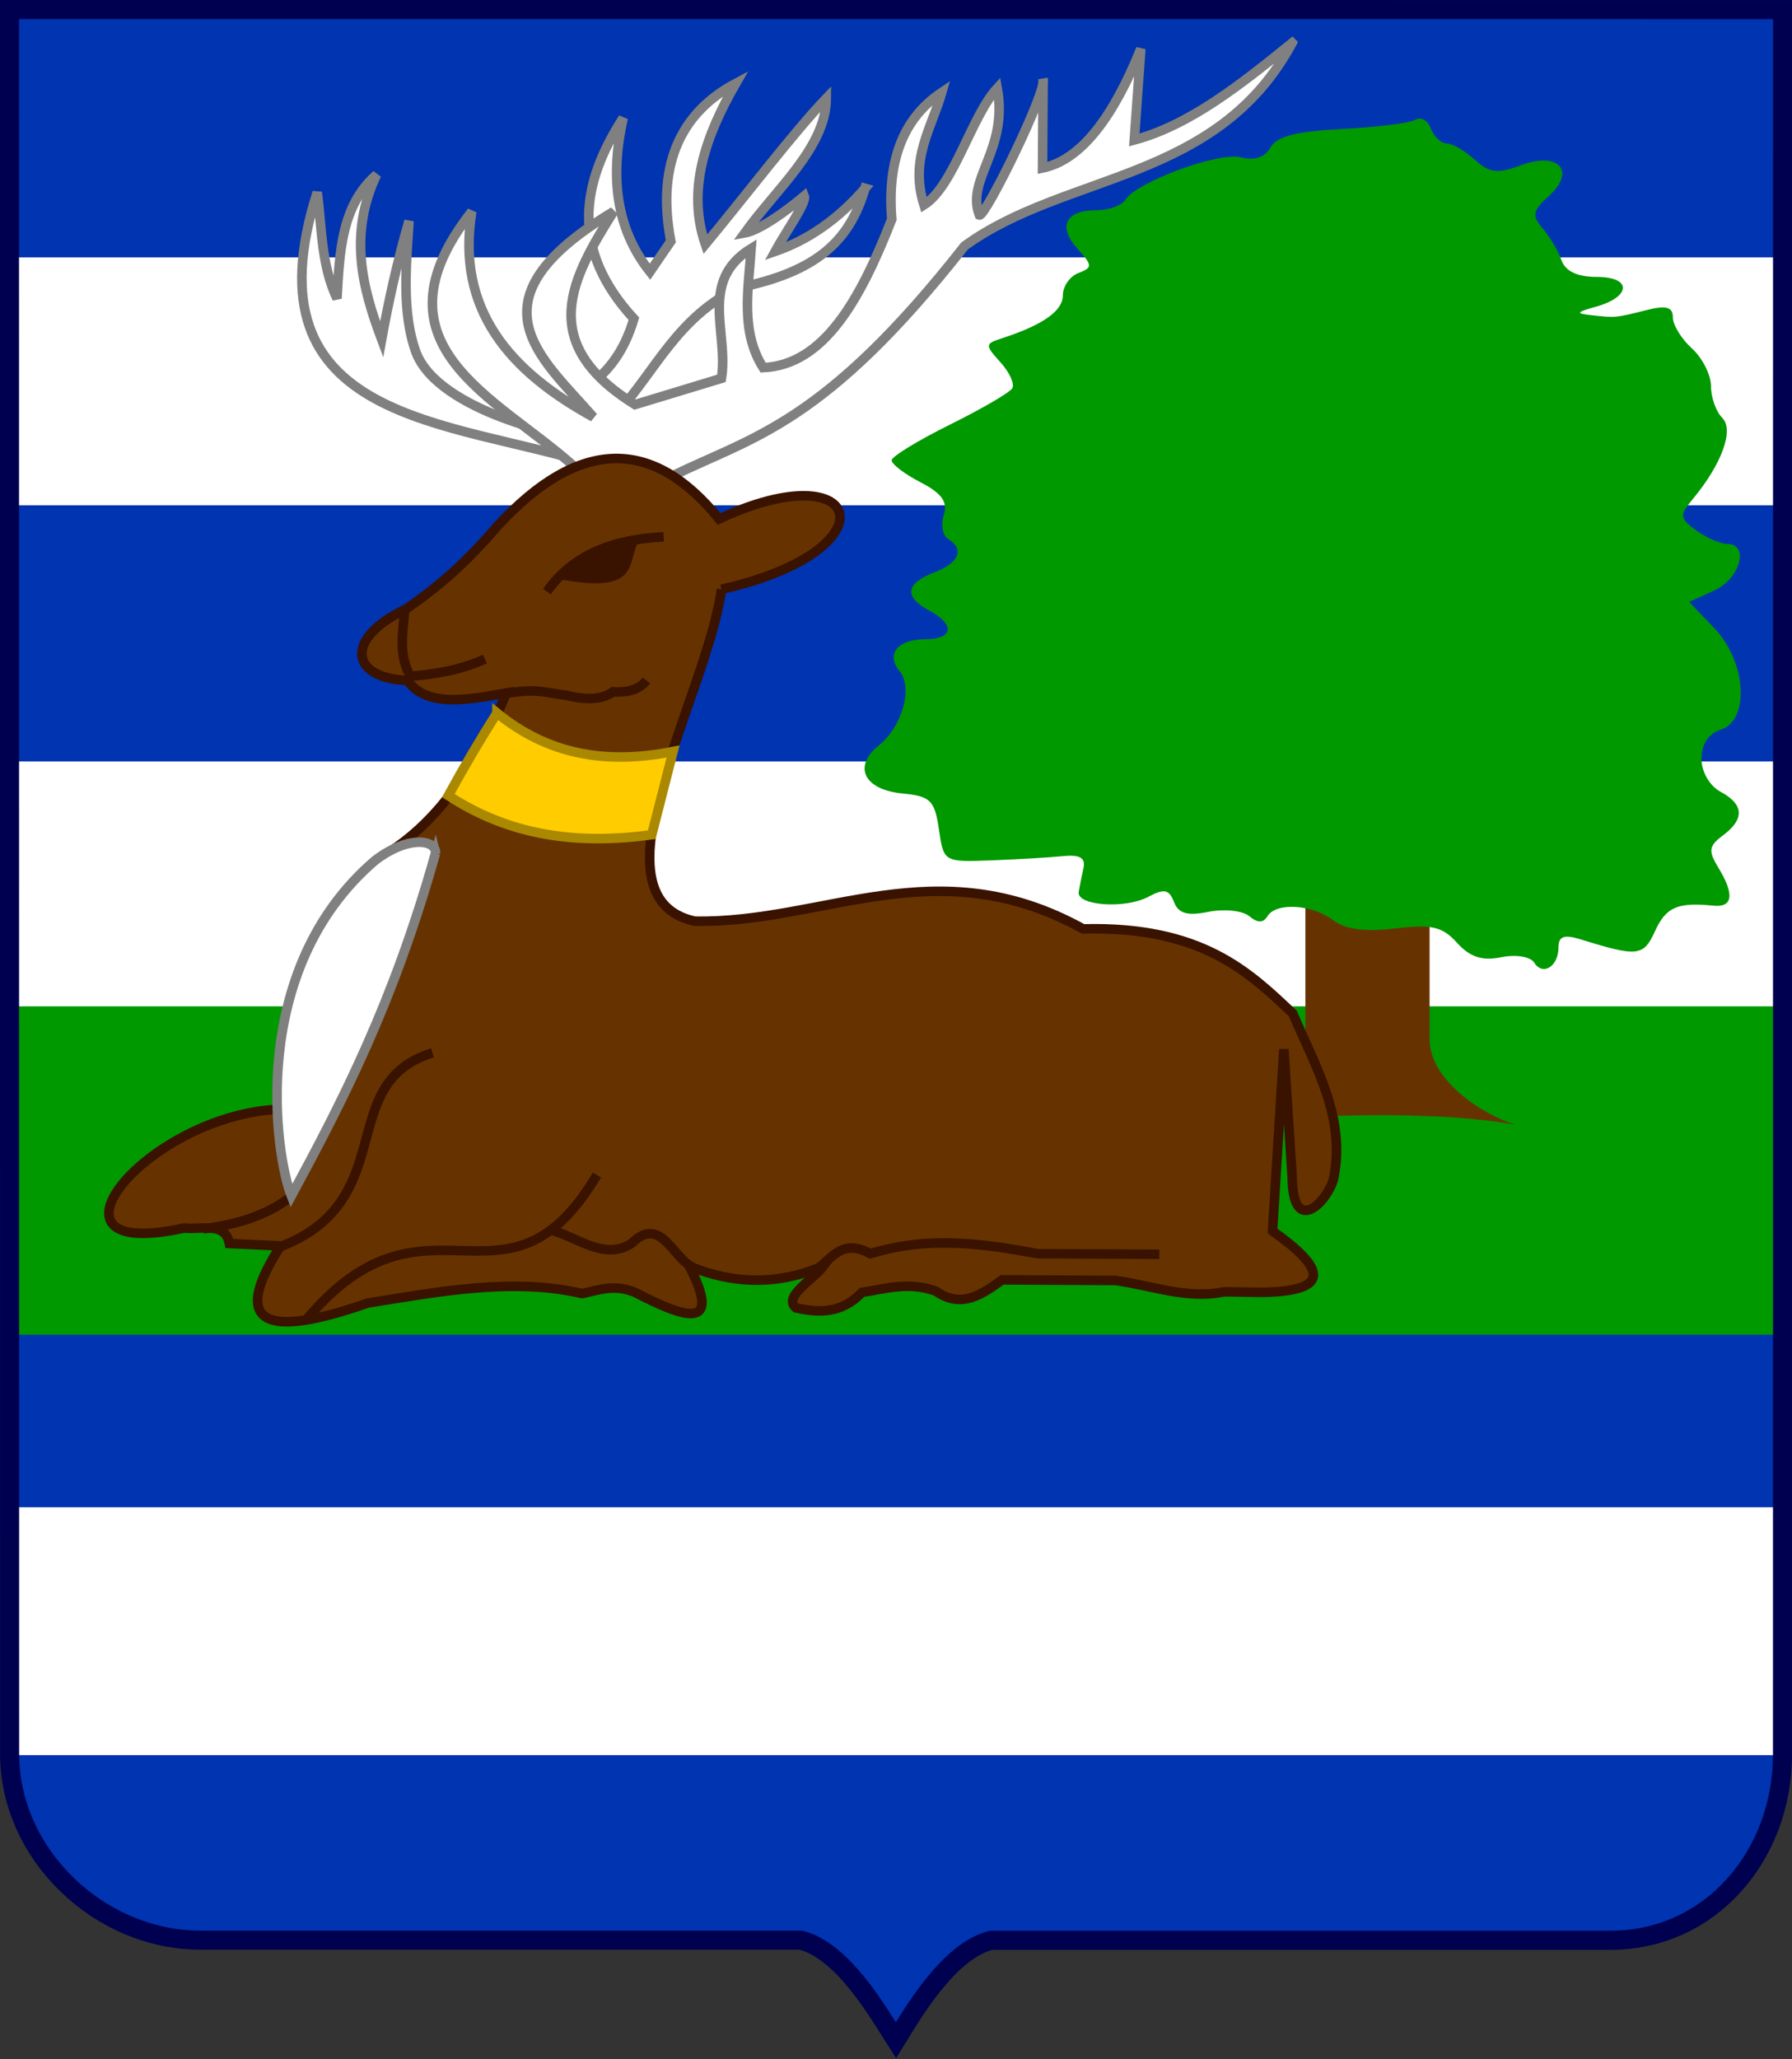
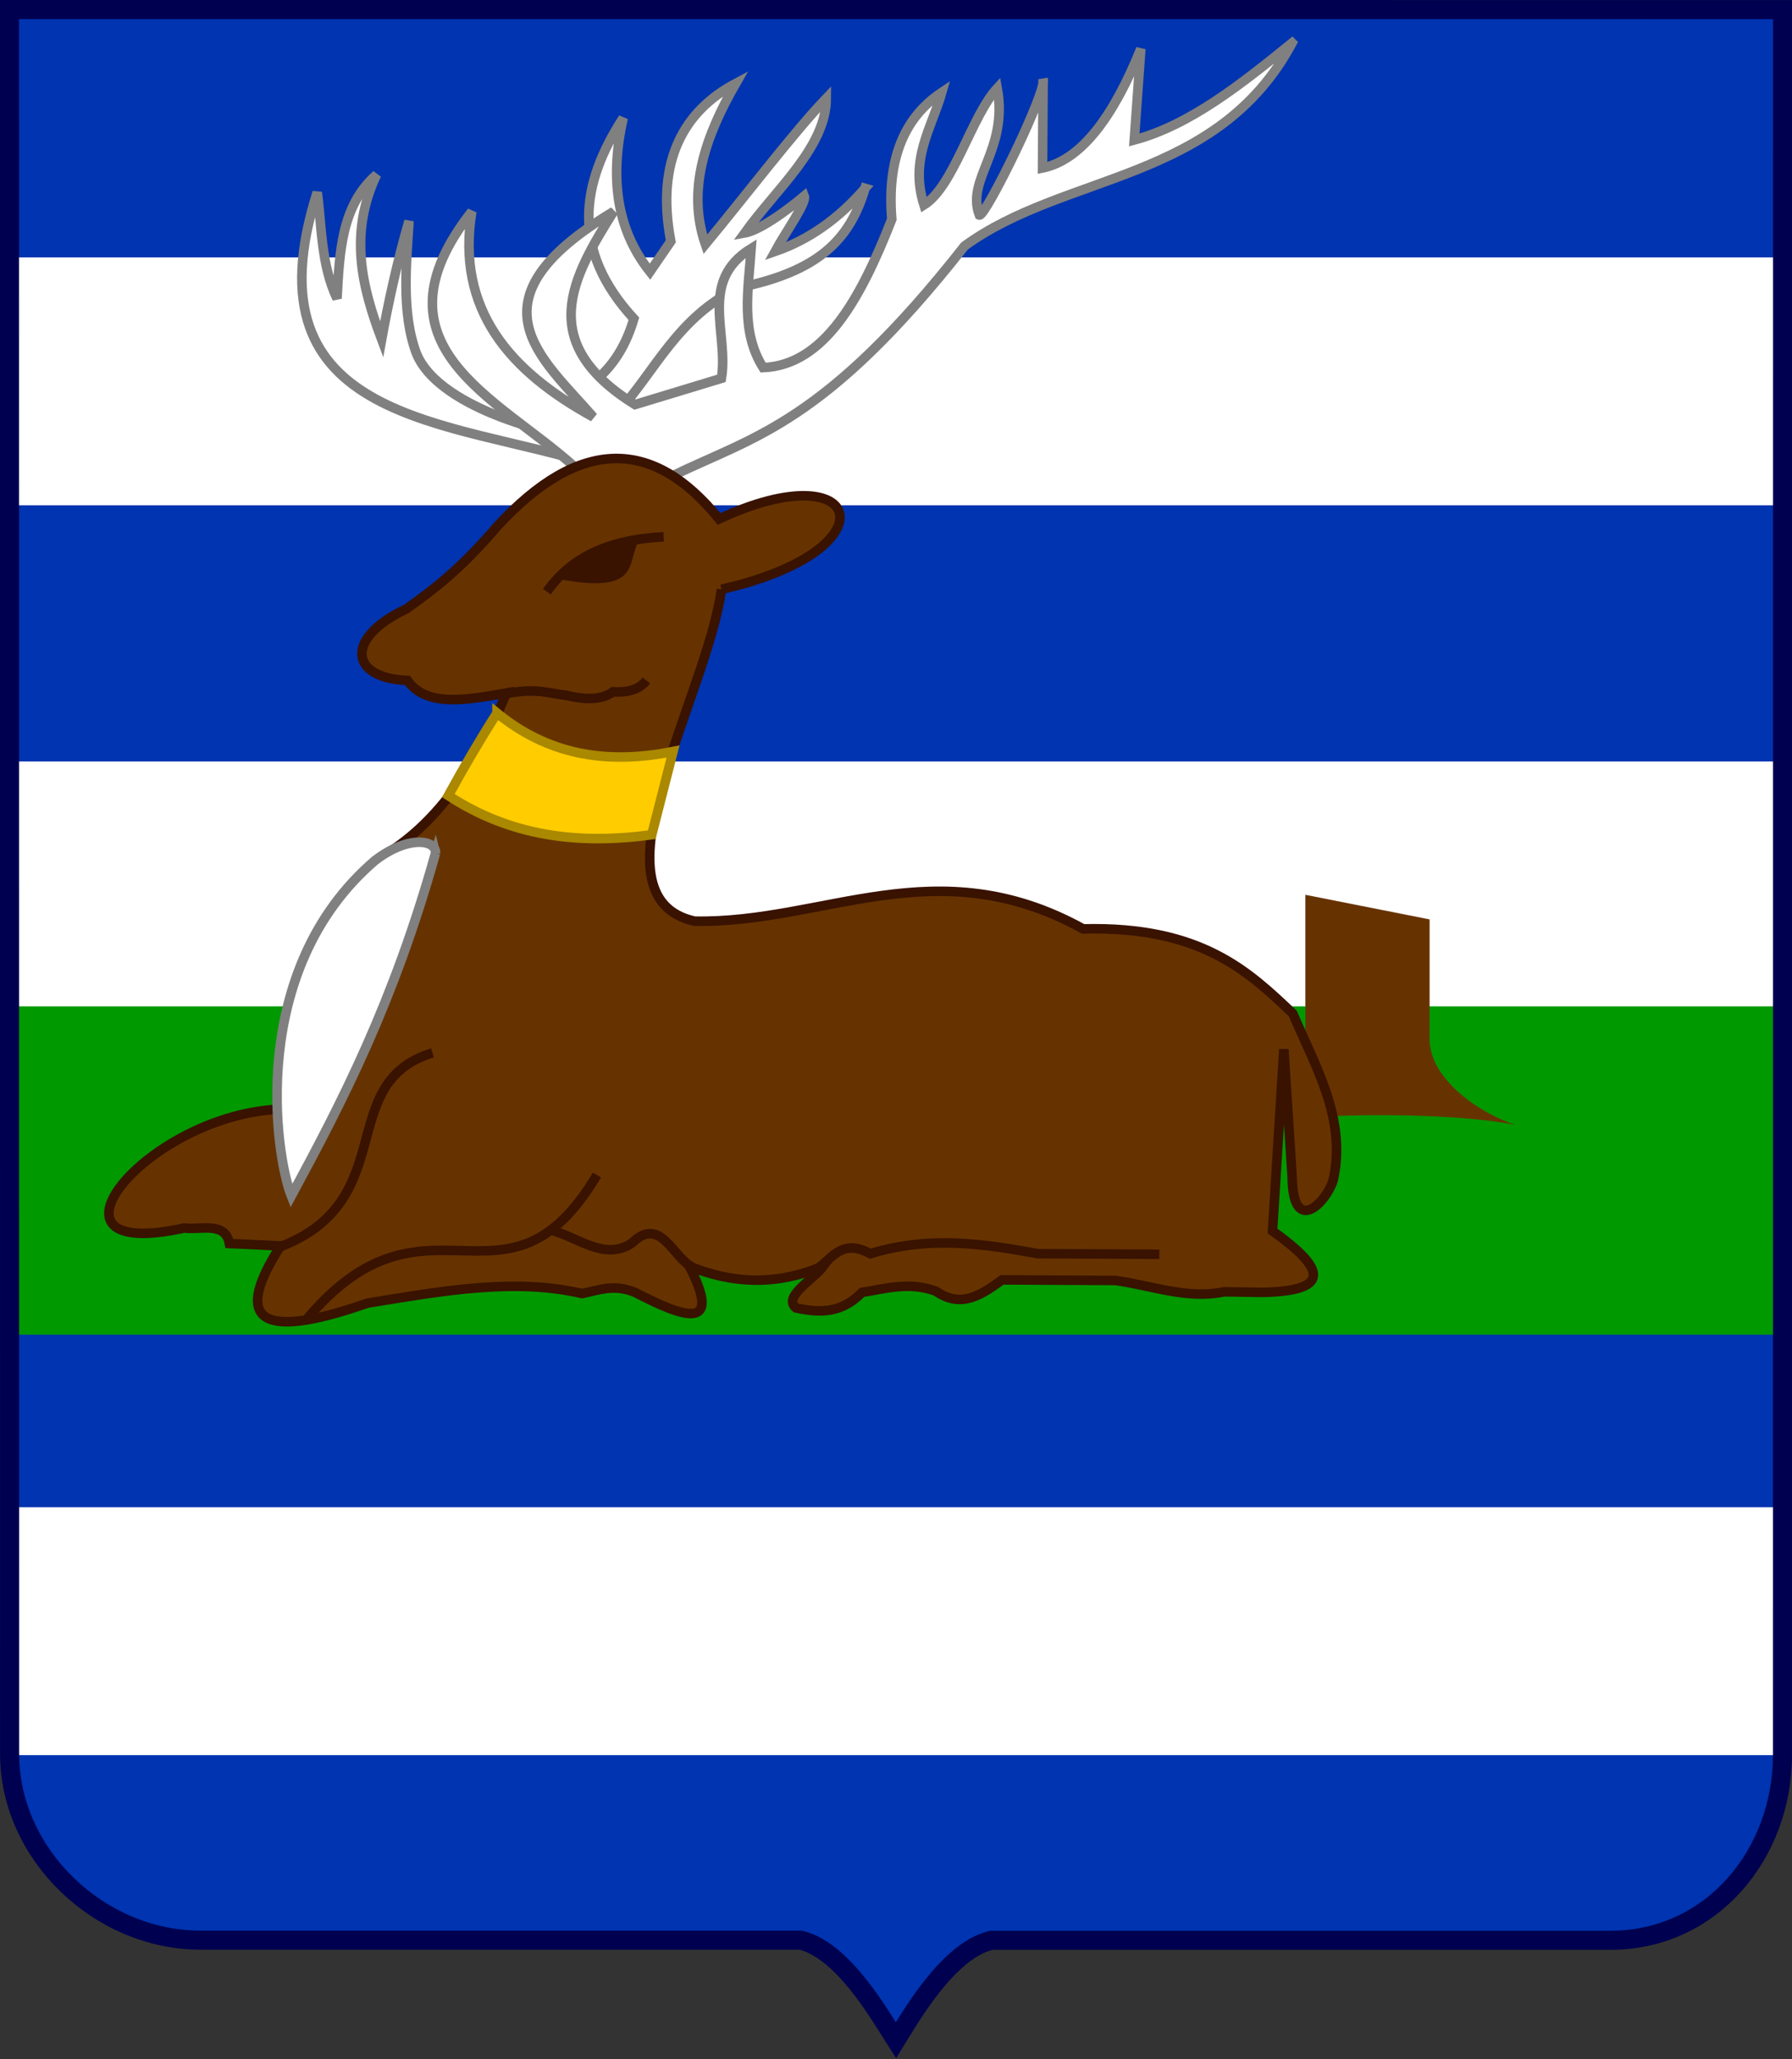
<svg xmlns="http://www.w3.org/2000/svg" width="188" height="216" version="1.1">
  <rect width="100%" height="100%" fill="#333333" stroke="none" />
  <path d="m0.993 1 0.014 183.01c0.022 10.547 9.446 19.486 19.987 19.497h63.004c4.501 1.092 8.323 7.91 9.997 10.508 1.61-2.587 5.482-9.415 10.011-10.494h65.004c10.535-0.025 18.016-9.018 17.993-19.518l7e-3 -183z" fill="#0034b0" />
  <rect x="1.029" y="26.998" width="185.98" height="26.001" fill="#fff" />
  <rect x="1.029" y="79.875" width="185.95" height="26.001" fill="#fff" />
  <rect x="1.029" y="105.56" width="185.95" height="34.438" fill="#090" />
  <rect x="1.029" y="158.1" width="185.95" height="26.001" fill="#fff" />
  <path d="m149.98 96.438v12.562c0.011 4.24 5.338 7.832 9.016 8.984-8.221-1.528-20.412-0.866-20.412-0.866s-4.231 0.822-6.447 0.866l4.812-6.5v-17.625z" fill="#630" />
-   <path d="m160.95 100.97c-0.388-0.627-1.904-0.874-3.457-0.564-2.008 0.402-3.277-0.012-4.629-1.508-1.543-1.707-2.658-1.967-6.503-1.513-3.174 0.375-5.229 0.103-6.5-0.86-2.204-1.67-5.976-1.901-6.889-0.423-0.452 0.731-1.032 0.73-1.916-0.004-0.697-0.579-2.618-0.782-4.267-0.452-2.236 0.447-3.159 0.183-3.628-1.04-0.507-1.321-1.03-1.425-2.693-0.535-2.42 1.295-7.54 0.931-7.299-0.519 0.092-0.55 0.317-1.675 0.5-2.5 0.237-1.069-0.386-1.428-2.167-1.248-1.375 0.139-4.75 0.337-7.5 0.442-4.981 0.189-5.002 0.177-5.5-3.252-0.442-3.042-0.884-3.479-3.807-3.76-4.06-0.39-5.259-2.834-2.482-5.06 2.454-1.967 3.59-6.055 2.161-7.776-1.466-1.767-0.198-3.346 2.687-3.346 2.954 0 3.18-1.534 0.441-3-2.694-1.442-2.518-2.853 0.5-4 2.621-0.997 3.218-2.438 1.459-3.525-0.572-0.354-0.774-1.482-0.449-2.507 0.437-1.377-0.205-2.276-2.459-3.442-1.678-0.868-3.032-1.904-3.009-2.302 0.023-0.398 2.765-2.074 6.093-3.724 3.328-1.65 6.277-3.366 6.556-3.813 0.278-0.447-0.275-1.675-1.229-2.729-1.649-1.823-1.642-1.946 0.152-2.528 4.289-1.391 6.386-2.866 6.386-4.492 0-0.948 0.736-2.007 1.636-2.352 1.499-0.575 1.491-0.788-0.098-2.544-2.1-2.321-1.265-4.042 1.962-4.042 1.31 0 2.683-0.487 3.051-1.083 1.159-1.875 9.773-5.053 12.108-4.467 1.458 0.366 2.547 4e-3 3.132-1.041 0.648-1.158 2.737-1.694 7.532-1.934 3.649-0.182 7.098-0.618 7.663-0.967 0.566-0.35 1.298 0.068 1.628 0.928 0.33 0.86 1.079 1.563 1.664 1.563s1.91 0.765 2.943 1.7c1.542 1.396 2.4 1.504 4.79 0.601 3.979-1.502 5.897 0.566 2.977 3.209-1.714 1.551-1.808 2.045-0.648 3.402 0.746 0.873 1.635 2.375 1.977 3.338 0.411 1.159 1.672 1.75 3.735 1.75 3.67 0 3.586 2.085-0.126 3.123-2.1 0.587-2.158 0.707-0.426 0.896 2.506 0.273 2.478 0.276 5.769-0.55 2.037-0.511 2.731-0.316 2.731 0.768 0 0.799 0.9 2.268 2 3.263s2 2.775 2 3.955c0 1.18 0.531 2.676 1.18 3.325 1.267 1.267-0.043 4.854-3.123 8.56-1.388 1.669-1.351 1.971 0.398 3.25 1.06 0.775 2.517 1.41 3.237 1.41 2.368 0 1.37 3.651-1.336 4.884l-2.644 1.205 2.644 2.76c3.37 3.518 3.742 9.668 0.645 10.651-1.267 0.402-2 1.513-2 3.032 0 1.374 0.854 2.854 2 3.468 2.464 1.319 2.549 2.872 0.25 4.579-1.472 1.093-1.551 1.625-0.5 3.347 1.734 2.841 1.561 4.232-0.5 4.022-3.754-0.382-4.973 0.148-6.119 2.663-1.217 2.671-1.81 2.735-7.881 0.853-1.669-0.517-2.25-0.295-2.25 0.86 0 2.006-1.657 3.039-2.552 1.591z" fill="#090" />
  <path d="m90.75 19.75c-1.606 5.504-5.033 8.763-13.312 10.438-6.386 3.13-8.606 8.602-12.625 13.062l-2.812-2.938c1.846-1.461 3.482-3.426 4.5-6.875-6.722-7.305-5.522-14.255-1.125-21.062-1.365 6.066-0.816 11.557 2.812 16.125l2.188-3.188c-1.62-8.519 1.438-13.706 6.812-16.562-3.187 5.55-5.156 11.158-3.188 16.875 4.229-5.104 9.386-11.879 12.688-15.312-0.016 5.095-5.223 9.483-8.562 14.125 2.153-0.389 6.25-3.875 6.25-3.875 0.276 0.689-1.971 3.801-3.062 5.812 3.386-1.168 6.551-3.291 9.438-6.625z" fill="#fff" stroke="#808080" />
  <path d="m62.314 48.769c-14.839-4.779-36.78-4.248-29.036-28.594 0.484 3.535 0.392 7.601 2.077 11.137 0.273-4.85 0.441-9.749 4.154-12.993-2.933 6.194-1.54 11.784 0.53 17.28 0.655-3.631 1.645-8.215 2.873-12.419-0.262 4.287-0.832 9.546 0.751 13.833 2.457 6.234 16.042 8.924 16.143 8.6 0 0 0.145 2.046 2.507 3.156z" fill="#fff" stroke="#808080" />
  <path d="m135.56 4.5c-7.887 14.673-23.779 13.566-34.375 21.312-14.662 18.657-22.066 19.934-30.688 24.125l-10.25-1c-8.131-7.314-21.786-12.681-10.75-26.75-1.675 10.291 3.964 16.751 12.75 21.562-5.458-6.293-13.451-12.219 2.125-21.562-4.29 6.861-8.291 13.715 2.25 20.25l9.062-2.75c0.79-4.72-2.424-10.217 3.125-13.625-0.299 4.293-1.152 8.684 1.25 12.5 6.409-0.265 10.226-7.214 13.5-15.562-0.485-5.954 1.07-10.524 5.25-13.312-1.071 3.754-3.4 6.99-1.875 11.812 3.12-1.949 4.993-9.337 7.688-12.25 1.187 6.513-3.314 9.54-1.875 13.312 0.606 0.26 7.122-13 6.688-14.25l-0.062 9.312c4.052-0.829 7.426-5.342 10.312-12.5l-0.688 9.562c5.843-1.567 11.208-5.849 16.562-10.187z" fill="#fff" stroke="#808080" />
  <path d="m75.688 61.812c18.194-4.112 14.968-14.505-0.25-7.375-6.878-8.499-14.602-8.686-23.312 0.812-3.853 4.507-6.71 6.646-9.5 8.625-6.486 3.044-5.964 7.268 0.125 7.5 1.945 2.815 6.15 2.079 10.375 1.312-3.685 8.958-7.915 13.898-12.392 16.754l2.829 0.371-14.688 26.562c-13.727 0.903-26.023 16.059-9.562 12.438 1.791 0.218 4.322-0.714 4.75 1.625l5.375 0.25c-4.845 7.521-2.687 10.139 9.125 6 7.65-1.234 15.334-2.673 22.5-1 1.737-0.354 3.352-1.033 5.562-0.125 5.194 2.692 9.214 4.101 5.688-2.75 4.552 1.859 9.24 2.076 14.125-0.062-1.103 1.494-4.35 3.24-2.938 4.438 2.375 0.515 4.727 0.657 6.938-1.625 2.506-0.389 4.929-1.154 7.75-0.125 2.634 1.855 4.793 0.382 6.938-1.188l11.875 0.062c3.8 0.513 7.49 2.008 11.438 1.188l3.938 0.062c7.866-0.129 6.189-2.827 1.125-6.438l1.188-19.062 0.875 13.438c0.07 6.174 3.583 2.685 4.312 0.25 1.407-6.401-1.855-11.829-4.25-17.438-4.578-4.331-9.568-9.203-22-8.875-15.398-8.517-27.169-0.552-40.75-0.812-11.429-2.515 1.307-23.632 2.812-34.812z" fill="#630" stroke="#391200" />
  <path d="m69.625 56.312c-5.186 0.243-9.495 1.817-12.25 5.75" fill="none" stroke="#391200" stroke-width="1px" />
  <path d="m58.688 60.75c8.716 1.66 7.012-1.89 8.312-3.938-2.875-0.465-5.75 1.213-8.625 3.562z" fill="#391200" />
-   <path d="m42.438 64.188c-0.205 2.296-0.612 4.614 0.625 6.75 2.543-0.235 5.105-0.591 7.812-1.812" fill="none" stroke="#391200" stroke-width="1px" />
  <path d="m52.812 72.812c3.469-0.715 4.685-0.078 6.625 0.125 2.216 0.551 3.825 0.408 4.875-0.375 1.677 0.115 2.823-0.302 3.5-1.188" fill="none" stroke="#391200" stroke-width="1px" />
  <path d="m52.141 74.797c-1.789 2.795-3.485 5.697-5.109 8.656 6.56 4.284 13.618 5.152 21.344 4.109l2.234-8.734c-7.322 1.463-13.313 0.172-18.469-4.031z" fill="#fc0" stroke="#a80" stroke-width="1px" />
-   <path d="m30.469 125.56c-2.824 2.19-6.141 2.918-9.125 3.344" fill="none" stroke="#391200" stroke-width="1px" />
  <path d="m45.688 89.5c0.114-1.429-2.891-1.903-6.354 0.768-13.468 11.542-10.402 31.065-8.771 35.169 5.386-9.968 10.72-20.247 15.125-35.938z" fill="#fff" stroke="#808080" stroke-width="1px" />
  <path d="m45.375 110.44c-10.4 3.163-3.194 15.646-16.25 20.438" fill="none" stroke="#391200" stroke-width="1px" />
  <path d="m32.125 138.44c12.724-15.226 20.901 0.954 30.5-15.188" fill="none" stroke="#391200" stroke-width="1px" />
  <path d="m57.688 129c2.875 0.699 5.75 3.344 8.625 1.375 3-2.937 4.274 1.604 6.375 2.562" fill="none" stroke="#391200" stroke-width="1px" />
  <path d="m85.938 132.94c1.463-1.1 2.501-3.003 5.375-1.438 6.281-1.919 11.935-1.021 17.562 0l12.75 0.062" fill="none" stroke="#391200" stroke-width="1px" />
  <path d="m0.993 1 0.014 183.01c0.022 10.547 9.446 19.486 19.987 19.497h63.004c4.501 1.092 8.323 7.91 9.997 10.508 1.61-2.587 5.482-9.415 10.011-10.494h65.004c10.535-0.025 18.016-9.018 17.993-19.518l7e-3 -183z" fill="none" stroke="#000050" stroke-width="2" />
</svg>